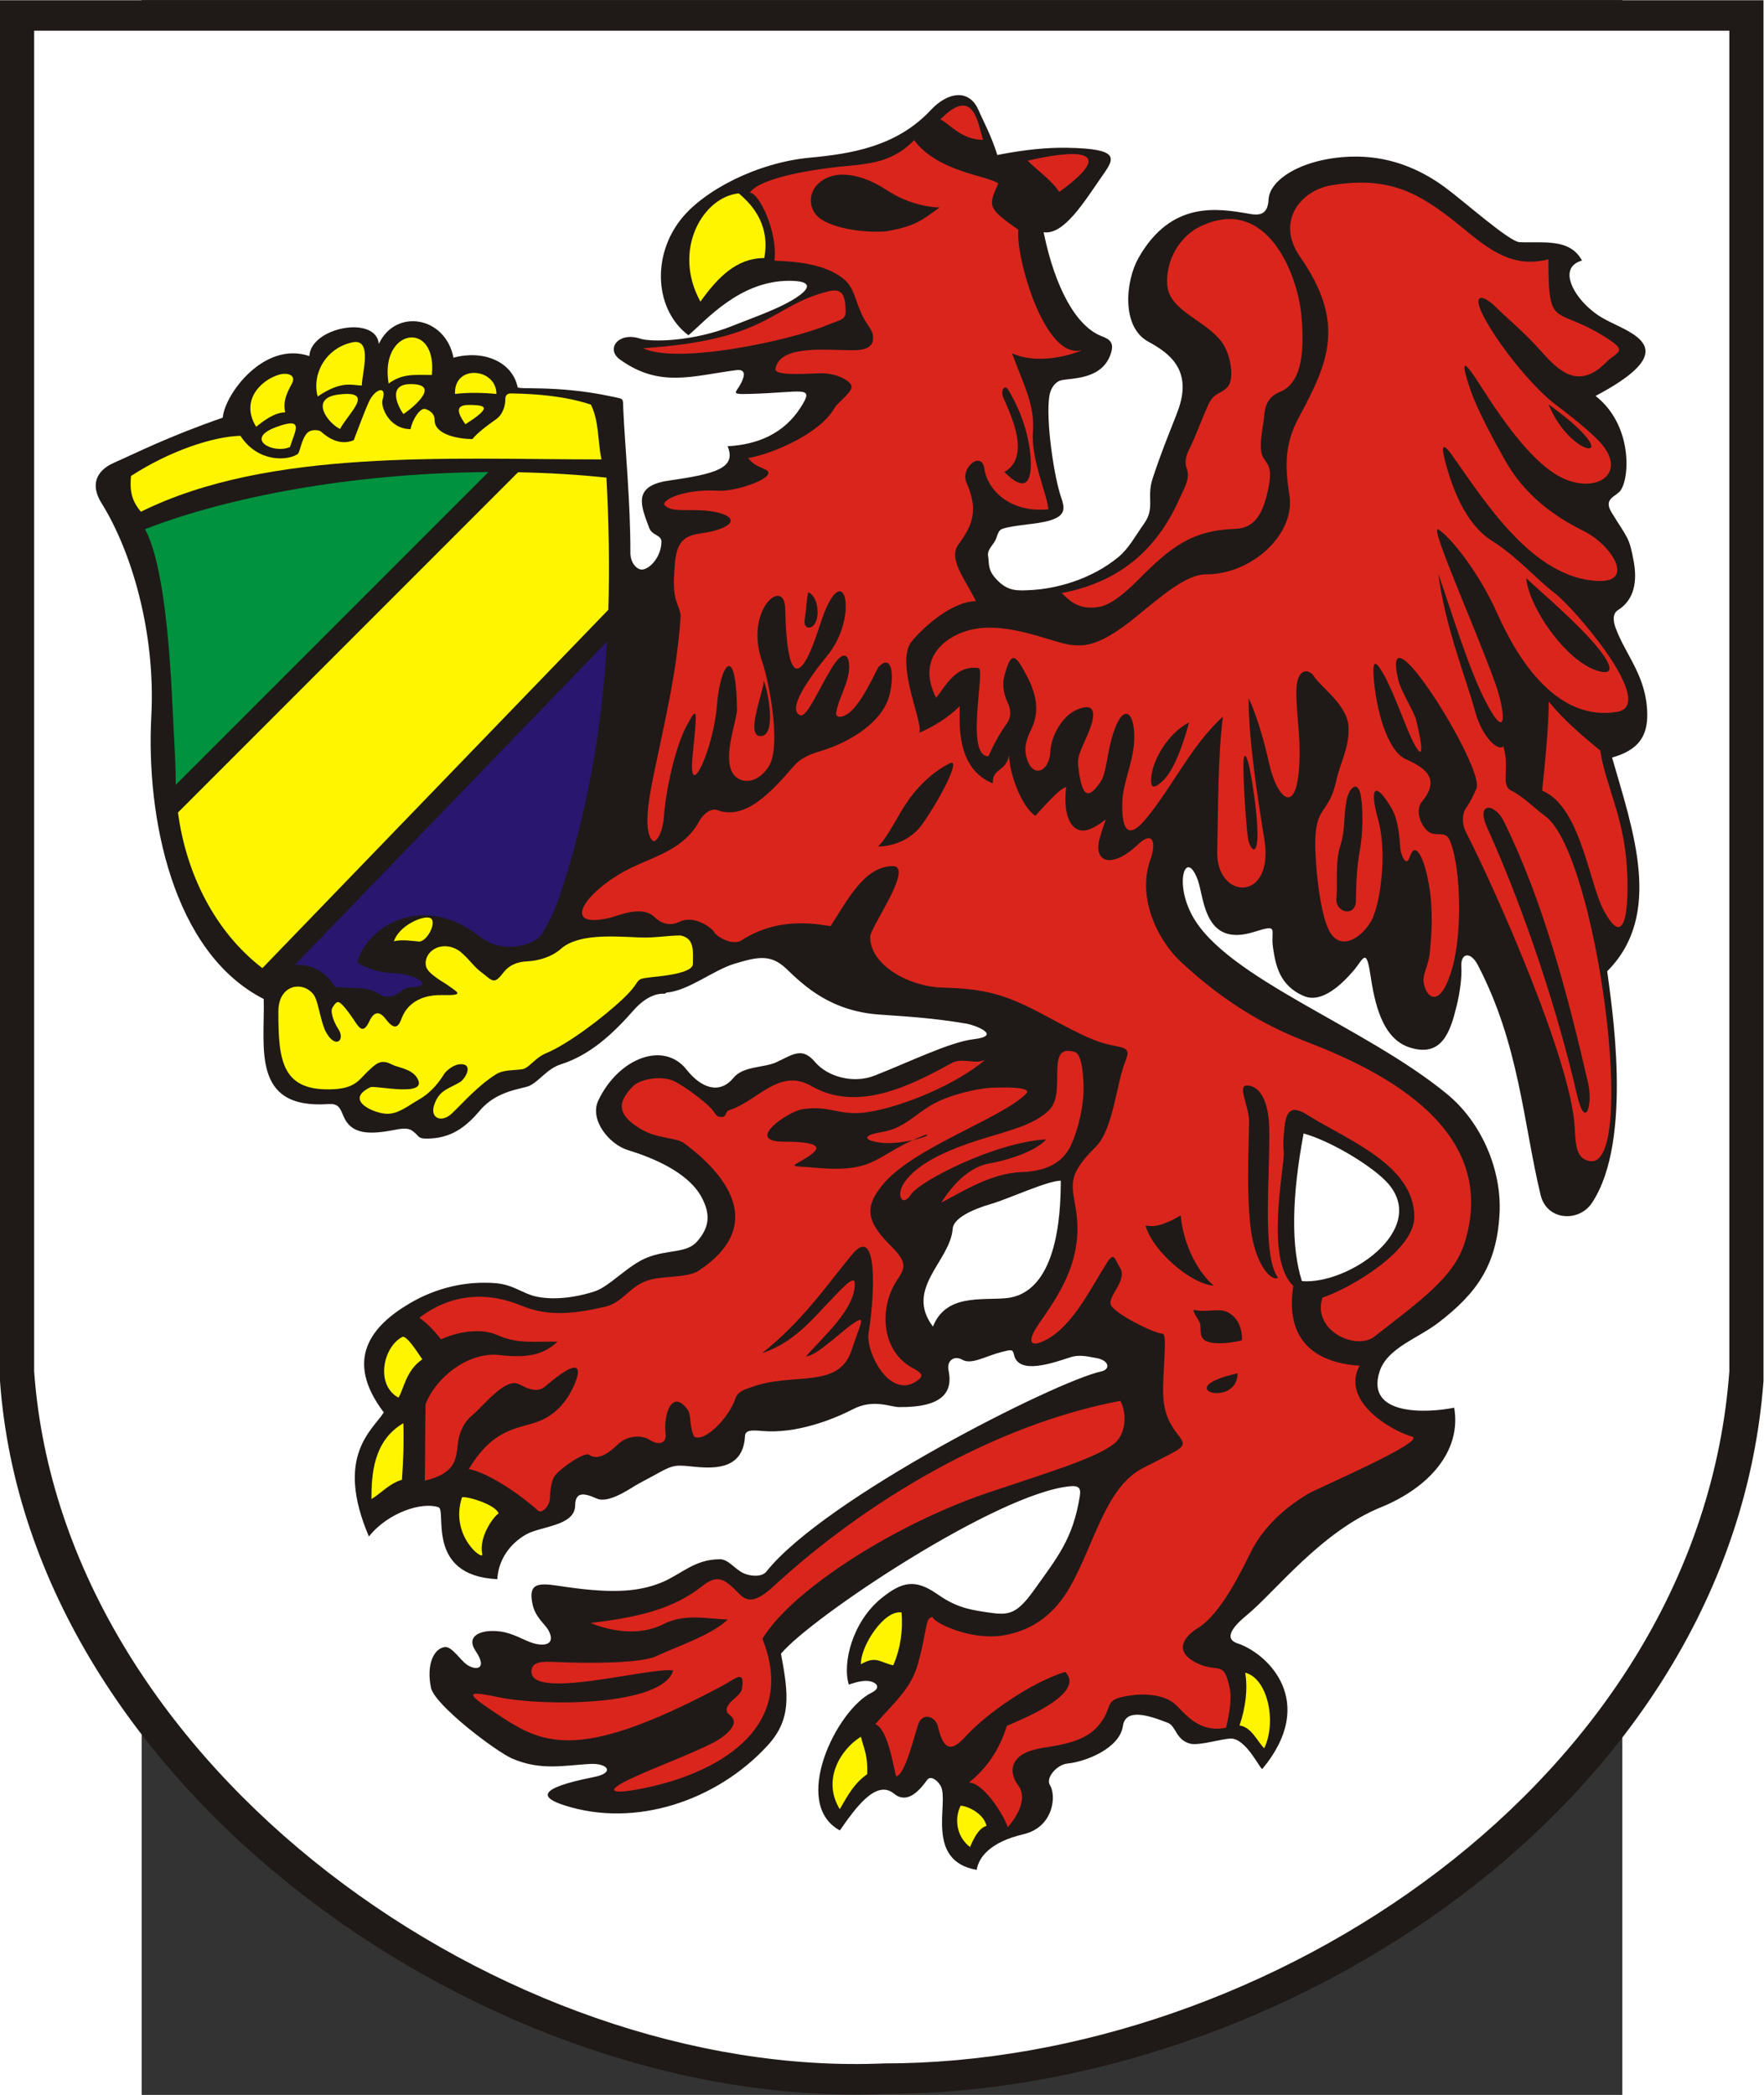
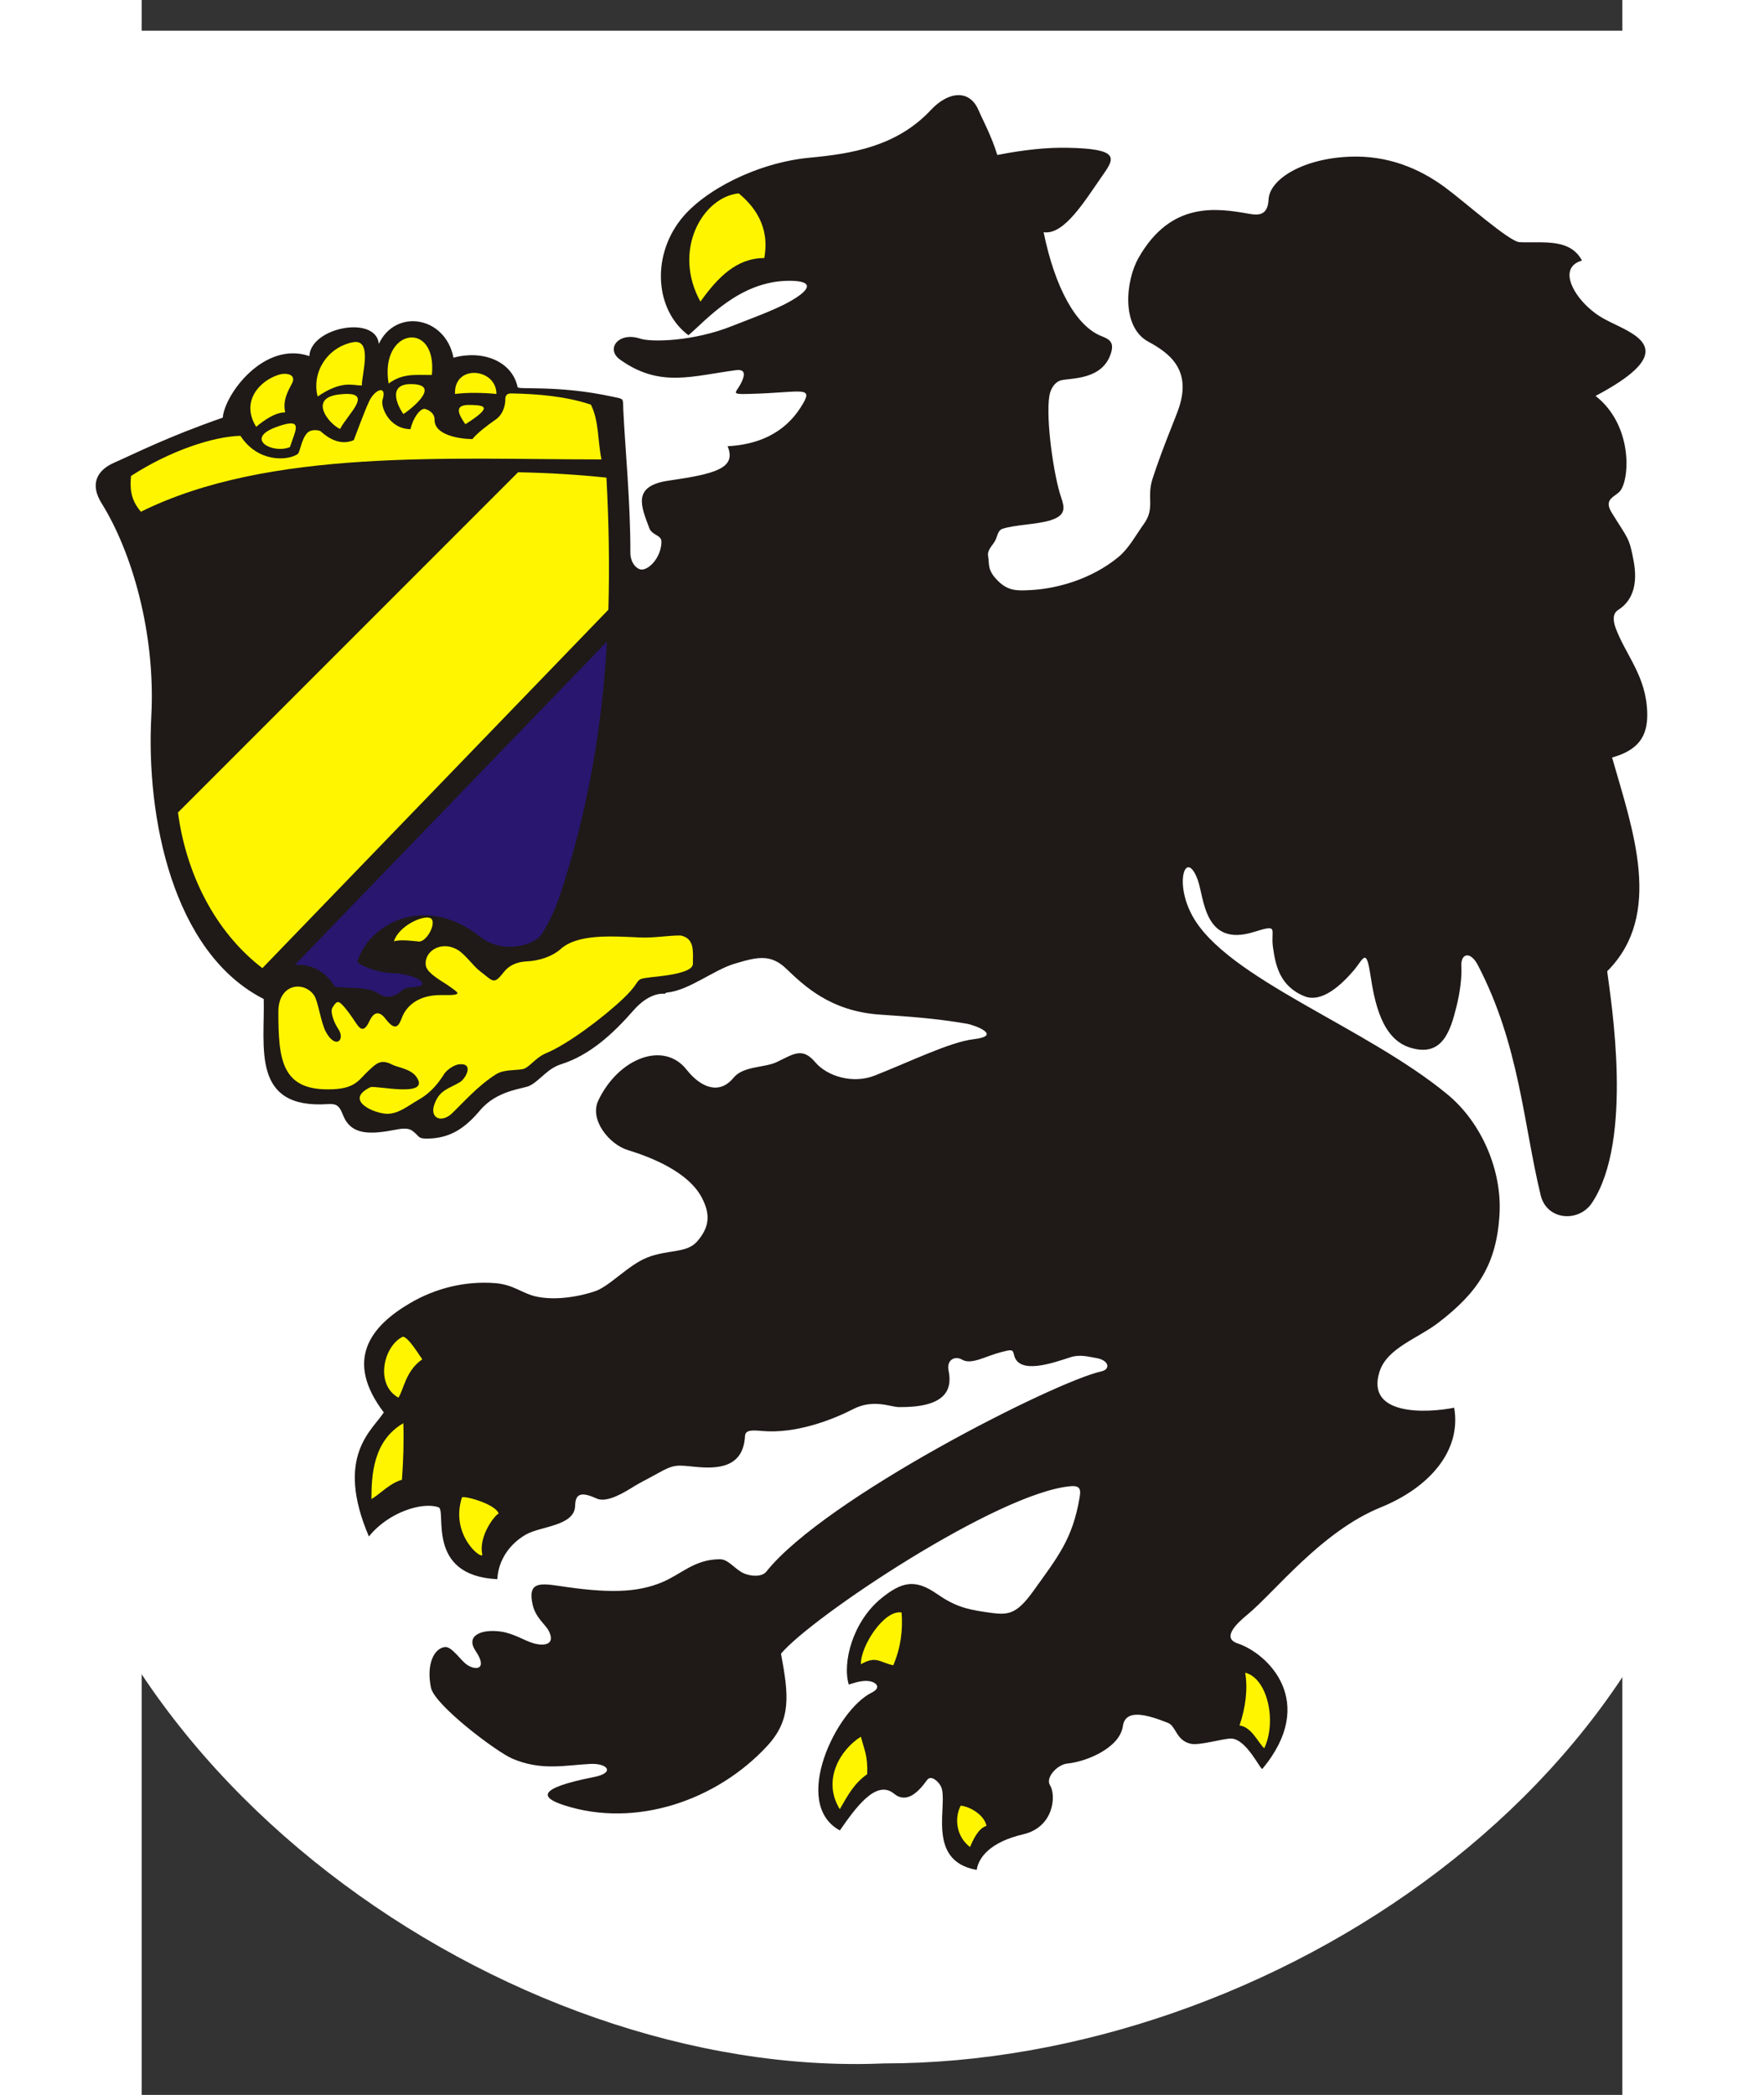
<svg xmlns="http://www.w3.org/2000/svg" xmlns:ns1="http://sodipodi.sourceforge.net/DTD/sodipodi-0.dtd" xmlns:ns2="http://www.inkscape.org/namespaces/inkscape" xml:space="preserve" width="744.094" height="883.343" style="shape-rendering:geometricPrecision; text-rendering:geometricPrecision; image-rendering:optimizeQuality; fill-rule:evenodd; clip-rule:evenodd" viewBox="0 0 210 297" id="svg2" ns1:version="0.32" ns2:version="0.45.1" ns1:docname="POL gmina Szczecinek COA.svg" ns2:output_extension="org.inkscape.output.svg.inkscape" ns1:docbase="C:\Users\Mistrz\Desktop" version="1.0">
  <rect x="0" y="0" width="210" height="297" fill="#333333" stroke="none" />
  <ns1:namedview ns2:window-height="480" ns2:window-width="640" ns2:pageshadow="2" ns2:pageopacity="0.0" guidetolerance="10.0" gridtolerance="10.0" objecttolerance="10.0" borderopacity="1.0" bordercolor="#666666" pagecolor="#ffffff" id="base" />
  <defs id="defs4">
    <style type="text/css" id="style6">
   
    .fil4 {fill:#00923F}
    .fil0 {fill:#1F1A17}
    .fil5 {fill:#28166F}
    .fil2 {fill:#DA251D}
    .fil3 {fill:#FFF500}
    .fil1 {fill:white}
   
  </style>
  </defs>
  <g id="Warstwa_x0020_1" transform="matrix(1.191,0,0,1.191,-20.091,-28.375)">
    <g id="_75223552">
-       <path id="_75359560" class="fil0" d="M 0,23.852 L 210,23.852 L 210,188.217 C 206.243,238.386 152.669,273.102 105.285,273.076 C 58.549,275.078 3.499,236.924 0,188.217 L 0,23.852 L 0,23.852 z " style="fill:#1f1a17" />
      <path id="_75359488" class="fil1" d="M 4.067,27.483 L 205.933,27.483 L 205.933,187.061 C 202.321,235.768 150.822,269.474 105.273,269.448 C 60.348,271.392 7.431,234.349 4.067,187.061 L 4.067,27.483 L 4.067,27.483 z " style="fill:#ffffff" />
      <g id="g13">
        <path id="_75359416" class="fil0" d="M 26.527,73.54 C 26.747,70.781 31.435,64.372 36.837,66.211 C 37.014,62.755 44.781,61.312 45.113,64.762 C 47.08,60.515 53.033,61.437 54.002,66.406 C 57.416,65.459 60.954,66.768 61.637,69.889 C 61.488,70.268 66.334,69.617 72.851,71.028 C 74.401,71.363 74.155,71.143 74.227,72.676 C 74.442,77.197 75.082,83.657 75.066,89.589 C 75.062,90.919 75.901,91.654 76.461,91.624 C 77.41,91.573 78.764,90.055 78.764,88.292 C 78.764,87.491 77.644,87.569 77.319,86.691 C 76.359,84.105 75.216,81.672 79.636,81.035 C 85.151,80.24 87.744,79.569 86.644,76.942 C 90.18,76.761 93.348,75.454 95.343,72.323 C 97.06,69.63 95.652,70.549 89.275,70.715 C 86.496,70.788 87.957,70.58 88.515,68.777 C 88.746,68.031 88.343,67.798 87.672,67.886 C 82.415,68.571 78.572,70.021 73.834,66.629 C 72.089,65.38 73.637,63.272 76.238,64.136 C 77.545,64.57 82.566,64.49 87.239,62.608 C 89.677,61.627 93.228,60.437 95.19,58.994 C 96.456,58.062 96.657,57.259 94.019,57.25 C 88.032,57.229 84.025,62.033 81.978,63.731 C 78.039,60.769 77.57,54.478 81.013,50.025 C 83.763,46.468 90.215,43.173 96.436,42.593 C 101.332,42.136 106.754,41.293 110.84,36.926 C 112.935,34.687 115.459,34.417 116.536,36.96 C 116.989,38.029 118.089,40.048 118.76,42.275 C 122.043,41.623 124.8,41.373 127.06,41.413 C 133.384,41.525 132.737,42.647 131.357,44.617 C 129.188,47.713 126.74,51.835 124.277,51.469 C 125.621,58.051 128.14,62.688 131.215,63.856 C 132.227,64.241 132.675,64.663 132.291,65.877 C 131.269,69.114 127.472,68.794 126.331,69.105 C 125.59,69.307 125.086,70.125 124.955,70.98 C 124.522,73.8 125.493,80.525 126.362,83.031 C 126.785,84.251 126.964,85.164 125.107,85.755 C 123.525,86.258 120.826,86.286 119.379,86.773 C 118.781,86.974 118.775,87.729 118.484,88.226 C 118.109,88.866 117.548,89.309 117.666,90.017 C 117.83,90.997 117.548,91.68 118.805,92.938 C 120.074,94.207 121.125,94.156 122.829,94.06 C 125.909,93.886 129.972,92.766 133.158,90.154 C 134.428,89.113 135.215,87.584 136.221,86.181 C 137.584,84.283 136.514,83.064 137.248,80.809 C 138.47,77.051 139.975,73.617 140.392,72.356 C 141.9,67.807 139.24,65.851 136.738,64.493 C 133.483,62.726 134.043,57.227 135.572,54.533 C 139.427,47.742 144.878,48.584 148.798,49.282 C 149.865,49.472 150.975,49.47 151.061,47.586 C 151.172,45.139 155.186,42.684 160.768,42.475 C 165.209,42.308 168.958,43.827 172.09,46.136 C 174.423,47.856 179.731,52.597 180.95,52.651 C 183.731,52.775 186.946,52.147 188.385,54.839 C 185.688,55.623 187.127,58.559 189.07,60.361 C 190.316,61.516 191.158,61.871 192.771,62.657 C 195.969,64.215 198.968,66.212 190.003,70.956 C 194.357,74.359 194.103,80.57 192.996,82.183 C 192.458,82.966 190.871,83.127 191.91,84.823 C 193.851,87.989 194.014,87.732 194.547,90.66 C 194.963,92.946 194.672,95.186 192.677,96.445 C 192.058,96.835 192.049,97.646 192.396,98.584 C 193.608,101.859 196.073,104.311 196.157,108.768 C 196.208,111.478 195.09,113.123 191.969,113.999 C 194.421,122.582 198.131,132.697 191.388,139.44 C 191.833,142.976 194.574,159.541 189.565,167.026 C 188.005,169.357 184.2,169.127 183.465,166.098 C 181.404,157.593 180.945,148.215 175.987,138.712 C 175.087,136.986 173.935,137.315 174.02,138.837 C 174.093,140.136 173.87,141.903 173.452,143.596 C 172.717,146.572 171.742,149.767 167.847,148.507 C 164.544,147.438 163.685,143.136 163.186,139.853 C 162.681,136.525 162.356,137.997 161.179,139.371 C 159.805,140.976 157.432,143.265 155.34,142.416 C 152.341,141.198 151.883,138.64 151.587,136.582 C 151.277,134.426 152.401,133.796 149.315,134.762 C 143.354,136.629 143.406,130.685 142.627,128.562 C 141.253,124.817 139.761,128.772 141.99,132.842 C 146.085,140.319 162.612,146.031 172.378,154.11 C 176.487,157.509 178.845,163.191 178.569,168.286 C 178.24,174.357 175.948,177.706 171.256,181.296 C 168.809,183.168 165.174,184.293 164.278,187.103 C 162.584,192.41 169.98,192.034 173.166,191.394 C 174.057,196.549 170.181,200.917 164.417,203.258 C 157.322,206.141 151.793,213.365 148.492,216.069 C 147.217,217.113 145.473,218.817 147.376,219.45 C 150.956,220.641 156.975,226.381 150.331,234.383 C 150.136,234.618 148.43,230.78 146.59,230.78 C 145.556,230.78 142.809,231.646 141.764,231.393 C 140.021,230.973 140.063,229.297 139.075,228.908 C 136.581,227.926 134.015,227.183 133.711,229.308 C 133.34,231.896 129.363,233.535 127.112,233.751 C 125.897,233.868 124.467,235.43 125.036,236.332 C 125.793,237.532 125.509,241.318 121.857,242.172 C 117.917,243.093 116.532,244.923 116.308,246.413 C 110.089,245.324 113.035,238.406 112.037,236.454 C 111.735,235.862 110.858,235.079 110.403,235.708 C 109.41,237.083 108,238.603 106.446,237.329 C 104.291,235.562 101.769,239.203 100.012,241.714 C 94.147,238.534 99.599,227.379 103.792,225.315 C 105.03,224.706 104.329,224.03 103.402,223.927 C 102.476,223.823 101.325,224.291 101.076,224.351 C 100.288,221.786 101.511,216.849 104.995,214.044 C 107.382,212.123 108.97,211.752 111.54,213.537 C 113.62,214.983 114.974,215.375 117.381,215.724 C 119.921,216.092 120.889,216.239 123.083,213.174 C 125.978,209.13 127.726,207.031 128.562,202.078 C 128.713,201.186 128.681,200.643 127.513,200.739 C 118.91,201.451 96.623,216.324 93.001,220.678 C 93.942,225.651 94.225,228.545 91.376,231.639 C 85.392,238.136 75.703,241.481 67.182,238.717 C 64.478,237.84 63.697,236.747 70.746,235.354 C 73.261,234.857 72.393,233.687 70.249,233.799 C 67.299,233.953 64.43,234.646 60.995,233.16 C 59.053,232.319 51.746,226.787 51.32,224.722 C 50.742,221.923 51.69,220.035 52.979,219.886 C 53.815,219.789 54.869,221.51 55.635,222.009 C 56.761,222.742 58.075,222.485 56.636,220.35 C 55.396,218.511 57.332,217.728 59.605,218.037 C 61.16,218.249 62.428,219.11 63.482,219.422 C 64.834,219.822 66.186,219.596 65.339,217.943 C 64.948,217.181 63.747,216.387 63.41,214.764 C 62.908,212.35 63.964,212.208 66.466,212.592 C 72.349,213.497 75.801,213.438 78.827,212.177 C 81.181,211.196 82.699,209.433 85.737,209.433 C 86.755,209.433 87.534,210.65 88.566,211.107 C 89.369,211.463 90.716,211.582 91.253,210.909 C 98.25,202.13 125.642,188.286 131.131,187.076 C 132.314,186.816 132.057,185.705 130.468,185.467 C 129.72,185.355 128.634,185.008 127.455,185.392 C 125.405,186.059 121.291,187.53 120.749,185.1 C 120.596,184.417 120.461,184.46 119.224,184.776 C 117.331,185.26 115.694,186.318 114.577,185.678 C 113.656,185.151 112.704,185.76 112.956,186.963 C 113.473,189.433 112.397,191.377 107.043,191.321 C 106.006,191.31 104.015,190.316 101.575,191.57 C 99.077,192.854 94.78,194.512 90.769,194.166 C 89.503,194.057 88.711,194.017 88.711,194.85 C 88.47,198.604 85.358,198.677 82.804,198.433 C 80.668,198.229 80.324,198.078 78.363,199.185 C 77.35,199.757 76.152,200.352 75.559,200.722 C 74.598,201.323 72.328,202.78 71.082,202.216 C 69.383,201.446 68.511,201.48 68.488,203.05 C 68.452,205.475 64.41,205.489 62.658,206.476 C 60.729,207.563 59.343,209.499 59.222,211.805 C 50.55,211.398 53.267,203.493 52.199,203.242 C 50.336,202.589 46.29,203.785 43.929,206.724 C 39.831,197.133 44.356,194.079 45.702,191.955 C 40.949,185.685 44.16,181.677 48.84,178.941 C 51.973,177.109 55.472,176.305 58.932,176.563 C 61.159,176.729 62.153,177.785 63.838,178.158 C 65.843,178.601 68.475,178.321 70.849,177.533 C 72.587,176.956 74.776,174.442 77.036,173.533 C 79.518,172.535 81.755,173.045 83.01,171.61 C 84.504,169.903 84.616,168.373 83.571,166.385 C 81.974,163.348 77.63,161.603 74.749,160.721 C 72.583,160.058 70.139,157.138 71.256,154.804 C 73.672,149.761 79.037,147.702 81.756,151.149 C 83.455,153.304 85.662,154.178 87.345,152.124 C 88.506,150.707 91.011,150.939 92.437,150.276 C 94.469,149.329 95.51,148.419 97.071,150.259 C 98.528,151.976 101.587,152.868 104.153,151.861 C 108.336,150.217 113.128,147.864 115.92,147.534 C 119.487,147.112 116.02,145.835 115.146,145.687 C 111.166,145.015 108.379,144.852 104.733,144.597 C 98.87,144.187 95.723,141.14 93.626,139.134 C 91.76,137.349 90.168,137.737 87.472,138.543 C 84.964,139.293 82.02,141.743 79.391,141.98 C 79.29,141.989 79.221,142.126 79.12,142.119 C 77.979,142.039 76.656,142.709 75.429,144.108 C 72.958,146.928 70.217,149.439 66.785,150.521 C 65.152,151.036 64.24,152.518 63.031,153.084 C 62.241,153.454 59.195,153.595 57.169,155.993 C 55.414,158.07 53.658,159.332 50.896,159.36 C 49.684,159.372 50.027,159.109 49.091,158.424 C 48.646,158.098 47.959,158.137 47.198,158.286 C 44.052,158.904 41.812,158.965 40.856,156.587 C 40.461,155.602 40.211,155.175 39.086,155.252 C 29.882,155.887 31.556,148.485 31.404,142.742 C 20.552,137.22 17.38,121.08 18.018,109.082 C 18.544,99.182 15.697,89.496 12.089,83.714 C 10.756,81.578 11.4,79.867 13.591,78.902 C 16.255,77.73 20,75.81 26.527,73.54 L 26.527,73.54 z " style="fill:#1f1a17" />
-         <path id="_75359344" class="fil2" d="M 89.281,46.764 C 90.726,44.73 98.335,43.797 101.229,43.547 C 104.91,43.229 106.836,42.536 108.858,40.514 C 111.677,44.313 117.605,44.715 118.877,45.661 C 117.672,48.383 117.552,48.563 121.267,51.176 C 120.907,54.226 124.33,66.686 128.804,65.514 C 128.942,65.515 124.241,67.537 120.515,65.882 C 122.103,70.139 123.228,72.075 122.999,75.292 C 122.774,78.458 124.684,82.69 124.851,84.449 C 120.167,84.911 117.552,82.041 117.219,79.603 C 116.925,77.443 114.283,79.463 115.108,81.324 C 116.519,84.504 115.852,86.311 114.15,88.609 C 112.85,90.362 114.924,92.721 116.211,95.387 C 113.73,95.387 110.543,97.853 108.611,100.117 C 106.346,102.772 110.489,110.981 109.318,111.104 C 111.156,110.369 112.994,109.174 114.281,107.887 C 114.281,109.892 113.821,115.292 118.233,117.078 C 118.14,115.24 119.702,115.791 120.164,113.769 C 120.164,115.65 121.552,119.781 123.289,120.939 C 123.84,120.387 126.23,117.538 126.965,117.538 C 126.517,120.973 127.647,123.498 129.959,122.451 C 132.151,121.459 131.906,120.259 130.968,123.555 C 130.11,126.567 132.46,127.249 135.469,124.386 C 137.409,122.542 137.662,124.281 136.995,126.14 C 135.339,130.761 137.938,135.841 140.648,138.352 C 146.421,143.703 151.433,146.234 155.698,147.877 C 165.167,151.524 178.581,158.506 174.399,171.803 C 173.104,175.921 168.986,178.757 163.69,182.909 C 161.44,184.673 156.194,182.153 157.481,178.293 C 160.79,177.19 168.417,172.732 168.417,168.688 C 168.417,162.478 160.396,159.5 155.691,156.545 C 154.028,155.5 153.159,155.717 152.954,158.083 C 152.893,158.783 152.752,159.72 152.87,160.92 C 153.033,162.573 150.541,173.6 154.005,176.889 C 152.815,184.516 158.106,186.149 161.893,186.398 C 159.651,190.624 165.606,194.098 168.143,194.838 C 169.983,195.374 156.922,200.963 155.791,201.632 C 152.453,203.604 150.167,206.119 148.971,208.54 C 147.561,211.396 145.276,216.005 142.623,217.638 C 140.946,218.67 139.723,220.431 142.533,221.797 C 145.118,223.054 145.723,221.337 146.441,224.797 C 146.668,225.893 146.482,227.503 145.999,229.489 C 142.674,230.144 141.134,227.75 139.873,226.64 C 138.605,225.523 136.279,225.462 135.164,225.583 C 130.812,226.056 132.996,226.894 130.585,229.472 C 129.43,230.706 127.66,231.327 125.155,231.727 C 123.846,231.935 122.056,232.157 121.125,233.181 C 120.246,234.149 120.553,235.422 121.221,236.307 C 122.733,238.311 120.247,241.029 120.01,241.346 C 119.459,239.692 117.038,236.015 115.384,236.015 C 117.4,234.406 118.972,232.245 119.898,229.274 C 121.553,228.539 129.416,225.414 126.843,222.84 C 122.62,224.167 117.38,227.909 115.068,230.447 C 113.571,232.091 112.437,232.6 111.707,229.397 C 111.414,228.107 109.847,227.61 109.352,229.075 C 108.736,230.9 107.805,234.965 106.744,235.28 C 106.552,235.275 105.885,229.65 104.232,229.07 C 106.438,226.497 108.486,224.889 109.318,221.86 C 110.504,217.537 110.132,216.388 111.066,216.32 C 111.097,216.933 115.586,219.172 119.532,218.491 C 123.162,217.864 125.692,215.776 127.433,212.707 C 130.342,207.577 131.652,200.844 136.13,198.562 C 137.501,197.864 138.543,197.356 139.859,196.637 C 141.247,195.878 140.984,195.507 140.211,194.52 C 138.809,192.729 138.469,191.188 138.509,188.904 C 138.56,185.99 138.999,182.583 138.424,182.583 C 137.474,182.583 132.516,180.098 132.256,179.086 C 131.982,178.019 134.298,176.207 133.361,174.704 C 132.728,173.69 132.68,172.793 131.826,174.126 C 129.953,177.048 127.863,181.463 124.76,183.209 C 122.677,184.38 122.19,183.63 123.678,181.456 C 125.721,178.469 128.95,174.208 128.191,168.325 C 127.755,164.946 126.775,164.009 130.491,160.332 C 132.592,158.251 132.935,152.712 134.073,149.983 C 134.742,148.379 133.623,148.573 131.771,148.104 C 129.244,147.464 126.085,145.509 122.914,143.911 C 118.989,141.934 116.497,141.512 112.153,141.379 C 108.294,141.26 103.619,138.753 103.619,135.338 C 103.619,134.235 108.889,126.924 106.315,126.924 C 102.947,126.924 100.925,130.967 98.901,134.073 C 98.064,133.999 93.018,132.692 88.349,135.736 C 87.169,136.506 85.262,135.204 85.095,134.849 C 84.838,134.304 82.676,132.696 80.924,133.549 C 79.603,134.192 78.551,133.592 77.956,133.002 C 76.448,131.509 73.531,132.866 72.654,133.072 C 66.35,134.549 69.941,129.616 75.302,127.06 C 78.111,125.722 81.505,124.835 83.256,121.598 C 83.789,120.613 84.741,120.006 85.425,120.258 C 88.74,121.478 91.751,118.222 94.515,115.026 C 95.468,113.924 96.727,113.531 97.832,113.196 C 101.012,112.232 105.148,109.871 105.949,106.455 C 106.51,104.06 106.177,101.652 104.66,103.169 C 104.431,103.398 103.017,106.763 101.502,108.333 C 100.594,109.275 99.428,109.439 99.575,108.622 C 99.856,107.061 100.75,105.652 101.031,104.091 C 101.384,102.124 100.686,100.664 99.074,103.285 C 97.425,105.966 96.07,109.314 95.271,108.959 C 93.241,108.057 98.296,102.194 98.84,101.453 C 102.34,96.679 100.364,89.655 97.614,98.298 C 95.217,105.832 93.679,104.944 93.508,96.306 C 93.431,92.394 88.601,96.404 90.751,102.556 C 91.62,105.04 93.054,112.689 91.548,115.056 C 90.069,117.38 87.827,117.12 87.143,115.661 C 86.142,113.53 87.782,109.549 87.764,108.24 C 87.65,100.112 85.753,102.934 85.369,107.823 C 84.96,113.042 81.88,119.696 82.479,113.769 C 83.066,107.967 83.054,107.863 81.784,110.183 C 80.451,112.617 79.297,117.762 79.059,121.027 C 78.912,123.045 78.087,124.267 77.699,123.88 C 76.614,122.794 77.207,119.177 77.784,116.349 C 79.117,109.821 80.577,104.077 81.043,97.32 C 81.102,96.473 80.542,95.759 80.355,94.649 C 80.142,93.391 80.298,91.734 80.38,90.79 C 80.732,86.77 83.055,87.697 85.459,86.889 C 88.444,85.886 86.708,84.81 83.88,84.597 C 81.666,84.43 79.997,84.816 79.17,83.989 C 78.619,83.438 81.284,81.981 85.581,82.242 C 87.724,82.373 92.925,80.539 91.137,79.711 C 90.38,79.361 89.649,79.112 89.097,78.352 C 91.851,77.893 97.624,75.499 99.38,72.386 C 99.785,71.668 101.717,70.395 101.367,69.666 C 101.049,69.003 99.383,68.171 97.5,68.258 C 95.015,68.374 92.196,68.495 92.344,67.721 C 92.878,64.94 97.906,65.472 101.276,65.515 C 102.879,65.535 104.218,65.31 103.929,63.631 C 103.838,63.1 103.131,62.277 102.791,61.593 C 101.765,59.528 101.791,58.135 100.462,57.035 C 98.163,55.133 94.403,54.946 92.222,54.852 C 92.652,51.596 90.446,46.771 89.281,46.764 L 89.281,46.764 z M 132.699,195.654 C 130.505,197.422 124.585,199.177 117.734,201.484 C 106.616,205.228 94.279,213.098 90.791,218.904 C 95.365,230.304 83.99,235.614 74.995,236.983 C 73.298,237.241 71.959,237.112 74.73,235.739 C 77.339,234.448 82.375,232.613 85.051,231.209 C 85.722,230.857 88.518,229.134 86.868,227.952 C 86.419,227.63 86.38,227.148 86.937,226.519 C 87.342,226.06 88.243,225.424 88.325,224.965 C 88.781,222.422 87.592,223.658 86.055,224.479 C 67.806,234.229 64.156,231.183 58.195,227.181 C 55.186,225.162 56.043,225.164 59.372,225.857 C 64.737,226.972 78.889,226.946 80.171,222.674 C 77.413,222.215 62.815,226.402 63.297,222.628 C 63.428,221.602 64.569,221.59 66.316,221.669 C 70.172,221.842 76.345,221.831 78.147,220.973 C 80.467,219.868 84.814,218.444 86.653,216.605 C 84.348,216.561 81.599,215.829 79.002,217.158 C 76.102,218.643 72.574,217.958 70.331,217.02 C 76.217,216.327 80.263,215.283 83.622,212.631 C 85.576,211.089 86.372,211.884 88.154,213.671 C 89.293,214.812 90.582,214.071 92.165,212.613 C 102.948,202.68 118.188,193.446 133.411,190.581 C 134.222,192.042 134.083,194.539 132.699,195.654 L 132.699,195.654 z M 126.423,94.422 C 133.926,93.008 138.081,88.608 140.509,83.079 C 141.035,81.882 141.756,80.764 141.324,79.612 C 141.045,78.87 141.213,78.088 141.602,77.326 C 142.406,75.747 143.275,73.271 143.933,71.91 C 144.63,70.468 145.373,70.793 146.19,69.87 C 147.044,68.906 146.57,65.942 145.437,64.467 C 143.441,61.869 139.226,60.825 138.999,57.74 C 138.784,54.808 140.501,51.998 142.787,50.855 C 150.759,46.867 154.492,56.359 154.965,61.315 C 155.452,66.403 154.749,69.528 152.4,70.489 C 151.277,70.948 150.64,71.711 150.525,73.498 C 150.465,74.432 149.799,77.012 150.362,78.162 C 150.816,79.091 151.625,79.195 151.023,82.034 C 150.467,84.656 149.595,86.694 147.119,86.777 C 141.834,86.955 139.377,89.001 135.469,92.909 C 132.452,95.926 131.178,96.097 130.183,96.149 C 128.025,96.262 127.11,95.001 126.423,94.422 L 126.423,94.422 z M 184.39,54.694 C 180.103,55.775 177.39,53.597 173.998,50.812 C 168.934,46.653 165.339,44.769 158.559,45.878 C 154.912,46.474 151.873,50.159 154.814,54.394 C 160.226,62.188 158.289,66.824 154.688,73.477 C 152.991,76.613 152.983,79.191 153.549,82.812 C 154.26,87.354 149.139,92.195 143.622,92.195 C 141.295,92.195 138.448,94.657 135.364,97.183 C 130.366,101.275 128.491,101.011 125.45,100.085 C 123.084,99.364 119.513,98.205 116.432,98.631 C 113.201,99.079 108.862,101.781 111.48,106.888 C 112.589,105.506 113.841,102.937 116.538,103.359 C 117.357,103.487 114.899,113.846 117.687,113.846 C 117.749,113.846 118.405,112.032 119.88,109.963 C 120.488,109.111 120.373,108.23 119.938,107.324 C 119.466,106.342 119.377,105.183 119.575,104.398 C 120.368,101.249 120.912,101.822 121.927,103.626 C 123.168,105.834 124.018,108.126 122.823,110.593 C 122.326,111.62 121.906,112.665 122.214,113.892 C 122.897,116.608 124.954,115.702 125.066,113.374 C 125.169,111.22 126.632,109.036 128.12,108.357 C 130.661,107.198 130.334,109.136 129.814,110.527 C 129.123,112.377 128.244,113.631 128.383,114.9 C 128.78,118.506 129.46,119.264 131.069,116.868 C 131.778,115.812 131.81,113.463 132.551,111.156 C 133.867,107.052 135.345,108.836 135.032,112.439 C 134.834,114.714 133.735,117.146 133.656,119.125 C 133.53,122.257 134.157,124.137 136.538,121.203 C 139.799,117.184 141.838,112.623 145.62,109.126 C 145.007,114.183 145.074,120.079 144.947,125.172 C 144.801,130.98 151.782,131.291 150.561,123.731 C 149.791,118.966 148.686,111.991 148.686,106.933 C 149.592,108.787 150.535,112 151.122,114.669 C 152.097,119.097 154.761,121.552 154.761,113.218 C 154.761,110.74 154.231,107.338 154.407,105.458 C 154.594,103.471 155.813,103.338 156.49,104.369 C 157.317,105.627 160.456,107.781 160.585,110.317 C 160.712,112.792 159.617,114.513 159.122,116.774 C 158.241,120.804 156.625,119.658 156.625,124.223 C 156.625,127.197 157.256,133.236 158.499,134.981 C 159.9,136.947 162.059,135.371 163.117,133.742 C 164.099,132.231 164.483,129.093 164.598,127.237 C 164.73,125.13 164.543,122.931 164.124,121.433 C 162.959,117.259 163.874,116.879 165.74,120.1 C 166.71,121.774 166.695,124.663 166.773,125.01 C 167.01,126.068 167.512,126.958 167.888,125.805 C 168.513,123.887 169.556,125.75 170.142,129.019 C 170.688,132.058 170.499,135.14 170.236,137.428 C 170.065,138.918 169.329,139.834 169.562,140.95 C 169.949,142.809 171.645,143.84 172.99,138.872 C 174.226,134.304 173.875,126.384 172.569,123.715 C 172.034,122.624 170.797,123.615 169.87,122.624 C 168.943,121.633 168.618,120.117 169.325,119.258 C 171.408,116.729 170.076,115.366 167.424,114.204 C 165.174,113.218 163.824,108.175 163.57,104.288 C 163.442,102.332 163.852,102.472 164.76,104.085 C 165.866,106.049 167.075,109.432 167.817,111.14 C 168.927,113.693 169.946,114.919 168.629,109.494 C 168.418,108.624 166.811,106.042 166.526,104.838 C 164.192,94.962 176.839,115.266 175.822,117.66 C 175.44,118.56 175.054,119.346 174.604,119.972 C 174.076,120.706 174.087,121.944 174.564,122.873 C 178.225,130.008 187.082,150.11 187.515,157.976 C 187.644,160.311 187.724,161.731 189.289,162.035 C 195.115,163.166 190.142,125.486 184.017,120.98 C 182.609,119.945 181.452,118.683 179.951,117.932 C 178.643,117.279 179.832,115.215 179.009,112.632 C 178.643,113.316 176.601,111.968 175.64,108.443 C 174.565,104.5 172.119,98.547 171.277,92.144 C 172.652,95.97 174.803,103.323 176.972,107.448 C 179.594,112.431 179.256,108.46 178.032,105.084 C 175.548,98.23 170.35,86.706 171.231,86.812 C 172.589,87.613 176.019,91.732 178.345,96.953 C 180.923,102.735 185.6,109.728 192.574,108.561 C 197.464,107.742 187.336,96.042 185.031,94.339 C 183.191,92.979 180.619,90.047 177.66,88.199 C 174.518,86.235 172.993,81.944 172.26,79.37 C 171.638,77.188 171.567,76.098 172.985,78.107 C 176.965,83.746 182.567,92.616 190.226,92.979 C 194.814,93.197 191.853,88.66 188.643,87.067 C 185.24,85.379 181.629,82.907 179.207,78.588 C 177.935,76.318 175.948,72.717 175.083,70.177 C 173.564,65.713 174.777,67.339 176.324,69.773 C 179.283,74.427 182.967,79.534 186.525,80.93 C 190.624,82.538 194.069,79.79 190.032,75.946 C 188.229,74.23 185.975,72.536 185.391,72.106 C 182.497,69.974 178.236,64.622 176.595,61.336 C 175.25,58.643 176.637,58.873 178.229,60.473 C 179.494,61.744 181.503,63.352 183.473,65.583 C 185.545,67.93 187.957,70.313 191.233,66.981 C 192.428,65.766 193.791,65.713 191.773,64.357 C 185.172,59.921 184.39,63.518 184.39,54.694 L 184.39,54.694 z M 117.314,149.984 C 116.082,150.581 114.598,149.664 113.297,150.385 C 108.152,153.234 102.01,156.202 96.634,153.109 C 92.768,150.884 90.248,154.889 86.826,155.985 C 86.336,156.142 86.546,156.785 85.972,156.785 C 85.138,156.785 85.32,156.392 84.561,155.643 C 83.586,154.679 81.654,153.245 80.355,152.566 C 78.875,151.792 76.263,152.247 75.401,153.109 C 73.328,155.182 73.612,156.64 76.402,158.276 C 78.312,159.396 80.52,159.207 81.468,159.91 C 87.373,164.291 90.735,170.089 83.214,175.076 C 81.796,176.017 78.719,175.632 76.92,176.319 C 74.882,177.097 74.092,178.91 72.057,179.376 C 68.456,180.2 65.332,180.593 62.108,179.252 C 57.936,177.518 53.709,177.832 49.941,180.683 C 50.937,181.403 51.764,182.291 52.515,183.256 C 54.272,182.436 57.163,181.83 59.164,182.725 C 61.672,183.846 63.647,183.478 66.394,183.532 C 64.943,184.873 63.275,185.571 59.497,185.129 C 55.809,184.697 51.903,187.77 50.677,190.977 C 50.615,194.194 50.646,196.86 50.585,200.077 C 54.197,199.234 54.318,197.599 54.525,195.677 C 54.655,194.464 55.164,193.167 56.251,192.28 C 57.503,191.26 60.053,187.914 61.668,188.543 C 62.294,188.786 63.786,189.84 64.923,188.863 C 68.917,185.43 69.365,186.409 68.375,188.703 C 67.697,190.274 66.416,192.133 64.188,192.999 C 61.665,193.981 58.857,193.688 55.824,198.698 C 58.223,199.133 62.201,201.929 64.096,203.661 C 64.467,204.001 65.47,203.242 65.494,202.027 C 65.512,201.07 65.679,200.295 65.926,199.734 C 66.305,198.871 69.586,196.592 70.156,196.999 C 71.146,197.704 72.451,196.861 73.564,195.773 C 74.716,194.646 76.452,194.638 77.332,195.205 C 78.473,195.94 79.395,195.647 79.258,194.475 C 78.989,192.178 80.033,189.045 81.918,191.672 C 82.331,192.248 82.057,193.6 82.663,194.838 C 83.927,195.551 86.83,192.563 87.588,190.267 C 87.885,189.365 88.961,189.144 89.464,188.955 C 94.4,187.103 99.857,189.28 101.413,184.543 C 102.403,181.529 103.027,180.56 102.064,181.072 C 100.657,181.821 97.3,185.279 95.99,185.279 C 97.936,182.996 101.98,179.595 101.781,176.455 C 101.758,176.088 101.295,176.227 100.687,176.806 C 97.156,180.171 95.257,183.347 90.751,184.911 C 95.676,180.937 98.142,177.201 101.446,173.177 C 104.491,169.469 104.224,177.528 103.435,182.521 C 103.068,184.85 106.101,190.732 109.41,188.036 C 110.12,187.457 109.463,187.098 108.632,186.644 C 104.963,184.639 104.587,179.511 106.88,176.122 C 107.962,174.523 107.916,173.95 105.825,171.859 C 102.781,168.815 103.357,167.097 104.965,165.03 C 108.503,160.482 119.153,157.061 122.186,154.028 C 123.105,153.109 118.969,153.292 118.601,153.292 C 116.537,153.292 113.176,154.142 111.272,155.171 C 108.823,156.494 107.82,158.112 104.921,158.6 C 102.346,159.034 103.102,159.659 105.044,159.864 C 107.433,160.117 111.34,158.899 110.237,158.899 C 104.232,161.166 104.6,163.464 97.369,162.852 C 93.784,162.548 94.069,162.868 96.097,161.596 C 97.674,160.606 98.186,159.726 93.325,159.726 C 88.545,159.726 93.886,156.119 95.531,155.866 C 98.932,155.343 99.912,156.722 103.259,156.219 C 107.473,155.586 113.863,152.919 117.314,149.984 L 117.314,149.984 z M 107.707,164.557 C 109.333,162.217 113.03,160.655 116.577,159.521 C 119.909,158.457 123.087,157.814 124.943,155.958 C 127.101,153.8 124.325,147.912 128.014,149.062 C 128.88,149.333 128.998,152.068 129.027,152.929 C 129.112,155.416 128.387,158.268 127.565,160.091 C 126.49,162.475 124.182,163.27 121.644,163.349 C 117.891,163.467 114.241,165.905 112.075,166.988 C 112.862,165.793 114.835,162.864 117.792,162.323 C 120.805,161.772 123.598,160.623 124.576,159.451 C 118.582,159.781 109.575,164.364 108.484,166.012 C 107.426,167.609 106.645,166.087 107.707,164.557 L 107.707,164.557 z M 111.972,38.05 C 112.965,38.418 114.4,40.472 117.072,40.473 C 116.432,38.542 115.994,33.94 111.972,38.05 z M 122.378,42.952 C 123.26,43.878 125.402,45.428 126.133,46.673 C 133.488,41.343 127.756,41.686 122.378,42.952 z M 184.428,107.332 C 184.452,110.134 183.896,115.553 183.641,117.949 C 188.135,119.709 189.257,128.897 190.907,132.058 C 193.999,137.983 193.917,129.905 193.736,127.052 C 193.347,120.951 191.203,117.35 190.559,113.167 C 188.31,111.325 186.129,109.448 184.428,107.332 L 184.428,107.332 z M 76.593,65.277 C 91.605,64.287 91.638,60.355 98.467,58.545 C 100.136,58.102 100.696,58.65 100.696,60.98 C 100.696,61.943 99.875,61.94 98.44,62.547 C 94.296,64.298 80.724,67.265 76.593,65.277 L 76.593,65.277 z " style="fill:#da251d" />
        <path id="_75359272" class="fil0" d="M 111.891,48.51 C 110.263,48.51 107.755,47.882 105.65,46.488 C 102.988,44.725 99.494,43.691 97.369,45.753 C 96.231,46.856 96.244,48.885 97.735,49.892 C 99.915,51.362 104.386,51.589 105.886,51.301 C 108.981,50.709 109.739,50.094 111.891,48.51 L 111.891,48.51 z M 90.954,104.835 C 91.455,106.138 92.505,111.339 90.605,111.45 C 88.644,111.564 91.02,105.926 90.954,104.835 z M 119.606,80.004 C 122.725,78.235 120.49,73.447 119.498,71.202 C 119.085,70.267 119.656,69.569 120.04,70.191 C 121.926,73.243 122.817,76.81 122.747,79.337 C 122.671,82.063 121.316,81.762 119.606,80.004 L 119.606,80.004 z M 96.255,94.326 C 97.444,94.797 97.713,97.383 96.875,98.265 C 96.362,98.805 95.646,98.528 95.826,97.549 C 95.984,96.691 96.074,94.867 96.255,94.326 z M 113.205,114.639 C 111.459,115.466 109.63,117.039 108.231,118.995 C 106.831,120.952 105.861,123.292 104.574,124.579 C 104.543,124.61 107.892,124.703 109.872,121.875 C 112.04,118.776 114.342,114.26 113.205,114.639 z M 179.048,121.531 C 183.747,130.998 186.707,142.295 189.114,152.747 C 189.701,155.292 188.792,158.534 187.764,154.046 C 185.633,144.741 181.712,132.546 177.104,122.372 C 175.676,119.22 178.013,119.446 179.048,121.531 z M 181.746,92.629 C 181.981,92.982 187.457,97.548 190.105,100.724 C 191.591,102.505 192.408,104.112 190.72,103.793 C 186.745,103.04 182.018,96.106 181.746,92.629 L 181.746,92.629 z M 162.075,118.693 C 162.274,120.042 162.382,122.628 161.902,125.246 C 161.563,127.091 161.489,129.143 161.465,131.048 C 161.441,133.038 158.936,132.512 159.147,130.679 C 159.316,129.207 158.971,126.47 159.577,124.596 C 160.25,122.508 159.941,121.304 160.346,119.133 C 160.66,117.454 161.768,116.616 162.075,118.693 z M 141.588,109.825 C 141.352,110.767 140.125,115.239 138.492,116.749 C 137.577,117.596 136.875,117.992 137.126,116.092 C 137.378,114.19 139.066,111.128 141.588,109.825 L 141.588,109.825 z M 148.812,115.297 C 149.269,117.631 149.864,121.758 149.721,123.778 C 149.579,125.789 148.871,124.773 148.647,123.805 C 148.479,123.084 148.059,117.595 148.068,114.998 C 148.075,112.678 148.612,114.275 148.812,115.297 z M 184.403,71.957 C 194.33,79.126 187.16,78.758 184.403,71.957 z M 152.192,175.935 C 150.259,173.281 151.243,164.121 151.145,158.138 C 151.094,154.984 150.053,153.038 148.473,153.038 C 147.297,153.038 148.77,155.58 148.743,157.349 C 148.681,161.416 148.442,165.953 148.933,170.016 C 149.426,174.09 151.244,176.399 152.192,175.935 z M 144.536,176.865 C 142.229,174.887 140.817,171.274 140.606,168.502 C 139.319,169.237 137.703,170.058 136.416,169.69 C 137.151,172.631 141.779,176.681 144.536,176.865 z M 142.098,179.726 C 143.563,180.117 145.011,179.524 146.047,179.962 C 146.961,180.348 147.91,181.345 147.91,183.327 C 147.91,183.422 145.437,183.972 144.033,183.599 C 142.914,183.301 142.988,182.677 142.946,181.629 C 142.923,181.032 142.258,180.497 142.098,179.726 L 142.098,179.726 z M 147.37,187.3 C 139.098,189.139 147.37,191.529 147.37,187.3 z " style="fill:#1f1a17" />
        <path id="_75359200" class="fil3" d="M 87.969,46.843 C 83.729,47.259 80.01,53.553 83.407,59.727 C 85.482,56.838 87.707,54.543 91.01,54.543 C 91.716,50.746 89.763,48.333 87.969,46.843 z M 47.445,190.197 C 44.604,188.609 45.694,184.038 47.951,182.952 C 48.575,182.872 50.029,185.312 50.286,185.634 C 48.288,187.012 48.081,189.252 47.445,190.197 z M 48.03,193.239 C 44.437,195.326 44.232,199.412 44.232,202.272 C 45.326,201.622 46.389,200.394 47.863,199.974 C 48.033,197.671 48.105,195.418 48.03,193.239 z M 55.008,202.076 C 53.546,206.627 57.517,209.634 57.431,208.853 C 56.965,206.666 58.945,204.152 59.383,203.994 C 58.993,202.841 55.264,201.835 55.008,202.076 L 55.008,202.076 z M 107.363,215.771 C 105.285,215.408 102.458,219.791 102.518,221.929 C 104.357,220.887 104.7,221.688 106.371,222.06 C 107.265,219.964 107.529,217.867 107.363,215.771 z M 102.516,230.56 C 100.092,232.064 97.859,235.703 100.004,239.185 C 101.009,237.435 101.733,236.103 103.268,235.016 C 103.356,232.81 102.897,232.057 102.516,230.56 z M 114.4,238.767 C 113.576,240.385 113.96,242.528 115.518,243.693 C 115.811,242.984 116.462,241.451 117.474,241.173 C 117.194,239.841 115.482,238.865 114.4,238.767 L 114.4,238.767 z M 147.604,229.223 C 148.344,227.029 148.602,224.868 148.281,222.939 C 150.956,223.608 152.054,228.757 150.549,231.933 C 149.799,231.256 149.054,229.396 147.604,229.223 z M 81.034,135.18 C 82.749,135.523 82.512,137.079 82.512,138.565 C 82.512,139.38 80.54,139.802 78.77,140.011 C 74.834,140.475 77.001,140.036 74.257,142.651 C 71.828,144.967 67.566,148.151 65.021,149.2 C 63.728,149.732 63.005,150.962 62.221,151.097 C 61.292,151.256 59.991,151.131 59.087,151.694 C 56.944,153.028 55.154,155.088 53.834,156.348 C 52.572,157.552 51.153,156.935 51.716,155.317 C 52.332,153.544 53.406,153.46 54.761,152.646 C 55.461,152.225 56.464,150.368 54.725,150.51 C 53.968,150.572 53.123,151.304 52.906,151.645 C 52.373,152.485 51.496,153.796 49.862,154.727 C 48.596,155.448 47.481,156.409 46.12,156.409 C 44.634,156.409 40.881,154.808 44.102,153.246 C 44.656,152.977 51.308,154.576 49.612,152.048 C 48.934,151.038 47.351,150.898 46.693,150.551 C 45.331,149.832 44.78,150.456 43.891,151.273 C 42.795,152.282 42.384,153.343 39.764,153.481 C 33.533,153.809 33.148,150.075 33.148,144.243 C 33.148,140.985 36.081,140.53 37.362,142.246 C 37.895,142.959 38.18,145.5 38.812,146.668 C 39.948,148.767 41.179,147.634 40.268,146.288 C 39.786,145.574 39.284,144.256 39.581,143.784 C 40.083,142.984 40.261,142.864 40.916,143.601 C 41.285,144.015 41.742,144.631 42.261,145.412 C 42.779,146.193 43.265,146.923 43.964,145.429 C 44.348,144.607 44.963,143.85 45.931,145.128 C 47.139,146.722 47.522,145.856 47.87,144.945 C 48.218,144.037 49.361,142.2 52.677,142.276 C 55.421,142.339 54.459,141.937 53.43,141.174 C 52.898,140.78 50.902,139.742 50.721,138.82 C 50.396,137.172 52.445,135.705 54.488,136.887 C 55.373,137.399 56.363,138.827 57.154,139.427 C 58.744,140.632 58.768,141.11 59.999,139.535 C 60.623,138.737 61.553,138.314 62.77,138.262 C 64.11,138.205 65.721,137.721 66.762,136.796 C 68.796,134.986 72.742,135.258 76.2,135.418 C 77.882,135.496 79.505,135.18 81.034,135.18 L 81.034,135.18 z M 30.508,74.63 C 31.421,73.87 32.745,72.912 33.962,72.912 C 33.624,71.392 34.387,70.23 34.784,69.442 C 35.303,68.411 34.14,68.147 33.21,68.43 C 30.945,69.12 28.614,71.599 30.508,74.63 z M 37.828,71.023 C 40.668,69.087 41.927,69.694 43.085,69.719 C 43.085,68.351 44.433,64.059 41.978,64.574 C 38.841,65.231 37.105,68.286 37.828,71.023 L 37.828,71.023 z M 46.278,69.481 C 47.951,68.265 49.298,68.461 51.427,68.461 C 52.102,61.861 45.165,62.884 46.278,69.481 z M 54.185,70.72 C 55.756,70.524 57.545,70.568 59.116,70.72 C 59.116,67.623 54.033,67.138 54.185,70.72 z M 40.5,74.889 C 39.132,74.267 36.702,71.22 40.348,70.784 C 44.832,70.247 41.423,73.062 40.5,74.889 z M 48.036,73.108 C 47.276,72.044 46.17,69.548 48.907,69.548 C 52.958,69.548 48.369,72.956 48.036,73.108 z M 55.422,74.322 C 53.928,72.251 54.8,71.98 56.2,72.032 C 57.729,72.089 58.696,72.248 55.422,74.322 z M 34.531,77.038 C 32.533,77.905 29.049,76.086 32.854,74.675 C 36.322,73.389 35.139,75.061 34.531,77.038 z M 46.9,135.89 C 47.5,134.039 50.226,132.825 51.148,133.075 C 52.185,133.355 50.887,135.97 49.873,135.901 C 49.539,135.879 47.661,135.598 46.9,135.89 L 46.9,135.89 z " style="fill:#fff500" />
-         <path id="_75223792" class="fil4" d="M 17.266,86.811 C 19.548,91.022 20.253,101.362 20.591,108.867 C 20.734,112.036 20.921,114.697 20.915,116.184 C 20.913,116.539 20.918,116.894 20.928,117.251 L 58.161,80.019 C 43.767,80.114 28.634,82.439 17.266,86.811 L 17.266,86.811 z " style="fill:#00923f" />
        <path id="_75223720" class="fil5" d="M 35.12,138.676 C 37.274,138.583 38.852,139.593 39.879,141.283 C 41.687,141.561 43.669,141.178 45.091,142.105 C 46.119,142.776 46.956,142.511 47.94,141.679 C 48.44,141.257 49.269,141.416 50.001,141.207 C 51.076,140.773 49.033,139.733 46.815,139.669 C 44.507,139.603 42.204,138.402 42.579,138.218 C 43.969,133.798 50.613,130.137 57.132,135.307 C 60.01,137.59 63.761,136.175 64.447,135.113 C 65.349,133.715 66.106,132.139 66.688,130.377 C 70.013,120.319 71.699,110.445 72.279,100.197 L 35.12,138.676 L 35.12,138.676 z " style="fill:#28166f" />
        <path id="_75223648" class="fil3" d="M 71.626,78.513 C 53.393,78.513 32.048,77.179 16.781,84.739 C 15.463,83.202 15.495,81.847 15.598,80.485 C 20.209,77.494 25.383,75.783 28.633,75.703 C 30.68,78.876 34.205,78.692 35.414,77.895 C 35.724,77.779 35.858,76.13 36.579,75.374 C 37.105,74.823 38.068,75.07 38.18,75.161 C 38.457,75.387 40.158,77.086 42.128,76.216 C 42.616,74.976 43.325,72.966 43.958,71.6 C 44.637,70.134 46.131,69.605 45.552,71.432 C 45.308,72.204 46.294,74.885 48.889,74.912 C 49.117,73.721 50.038,72.329 50.651,72.51 C 50.816,72.558 51.763,72.87 51.751,73.795 C 51.726,75.669 54.84,76.082 56.251,76.094 C 56.805,75.399 57.953,74.515 59.052,73.746 C 59.958,73.112 60.185,71.965 60.173,71.362 C 60.16,70.729 60.583,70.657 60.879,70.657 C 63.982,70.71 67.36,70.989 70.366,71.991 C 71.354,73.992 71.156,76.29 71.626,78.513 L 71.626,78.513 z M 21.194,120.54 C 22.142,127.684 25.494,134.657 31.244,139.07 L 72.443,96.407 C 72.6,91.295 72.503,86.076 72.216,80.681 C 68.828,80.322 65.297,80.11 61.694,80.041 L 21.194,120.54 L 21.194,120.54 z " style="fill:#fff500" />
-         <path id="_75223576" class="fil1" d="M 126.321,164.37 C 126.321,168.763 125.791,177.888 119.68,178.368 C 116.678,178.603 112.625,177.906 111.097,181.739 C 107.671,177.203 113.157,173.96 113.447,170.092 C 113.542,168.831 115.775,167.789 118.066,167.123 C 120.105,166.53 124.734,164.37 126.321,164.37 z M 155.236,158.751 C 158.556,159.67 163.621,162.762 165.325,164.74 C 170.095,170.28 160.462,176.784 155.031,176.324 C 153.737,172.237 153.805,166.379 155.236,158.751 L 155.236,158.751 z " style="fill:#ffffff" />
      </g>
    </g>
  </g>
</svg>